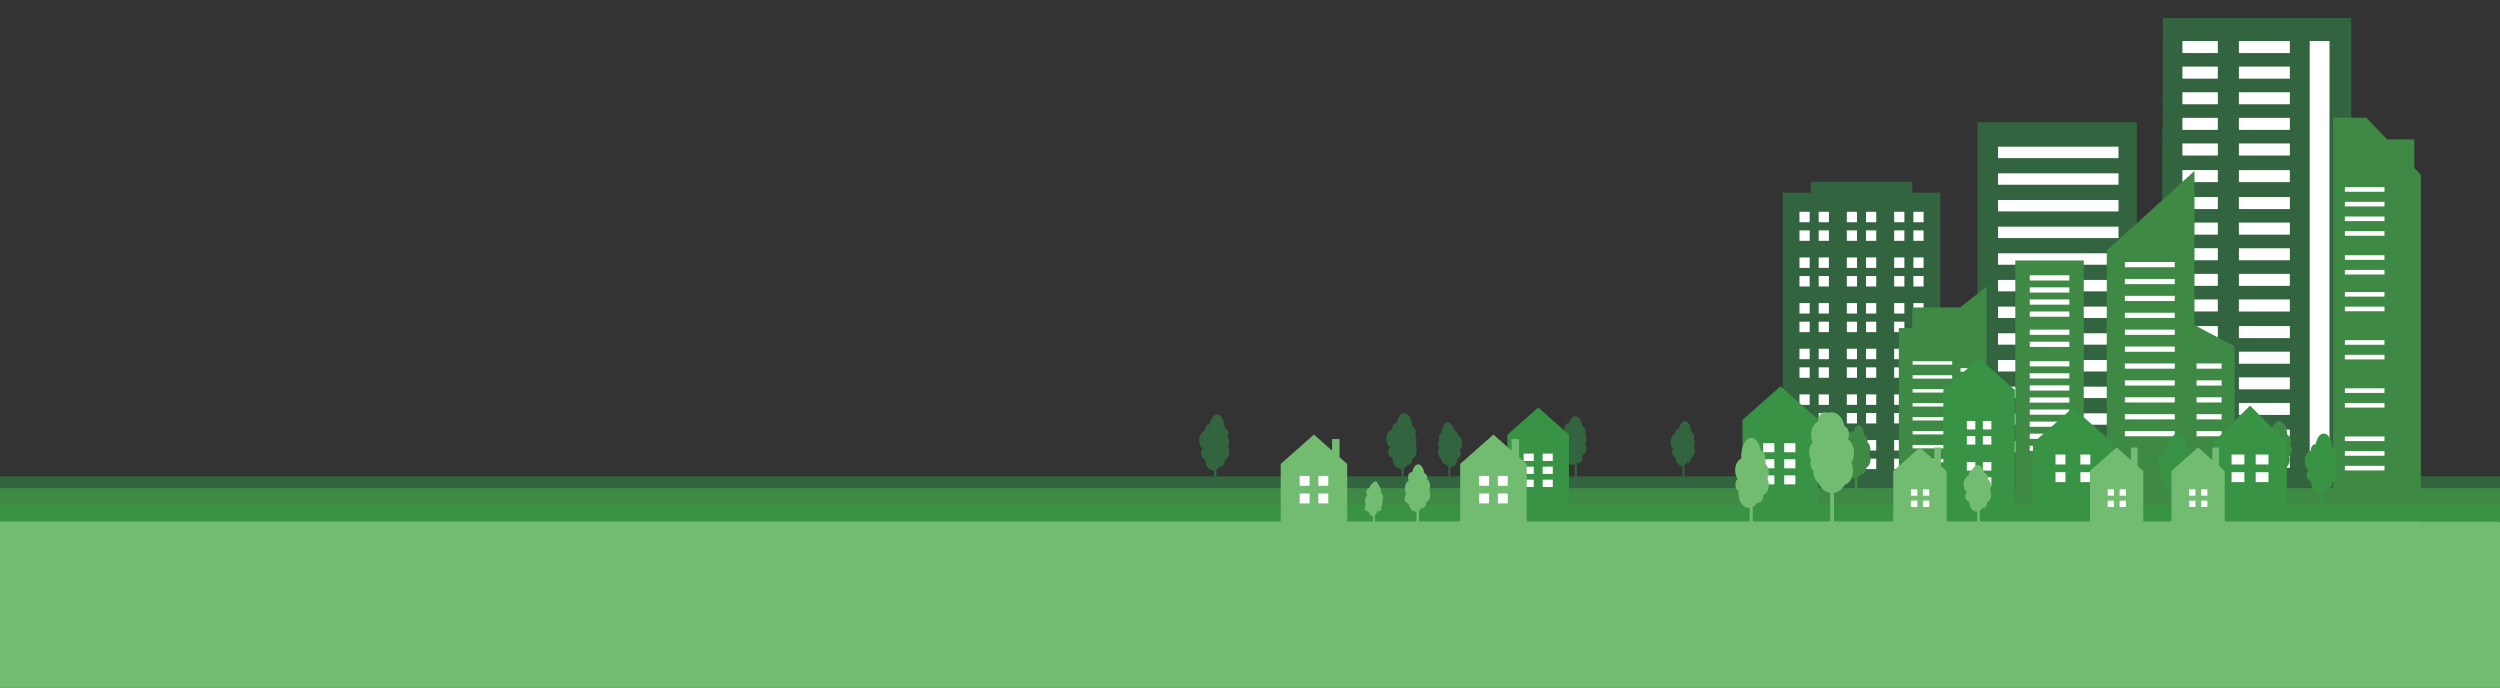
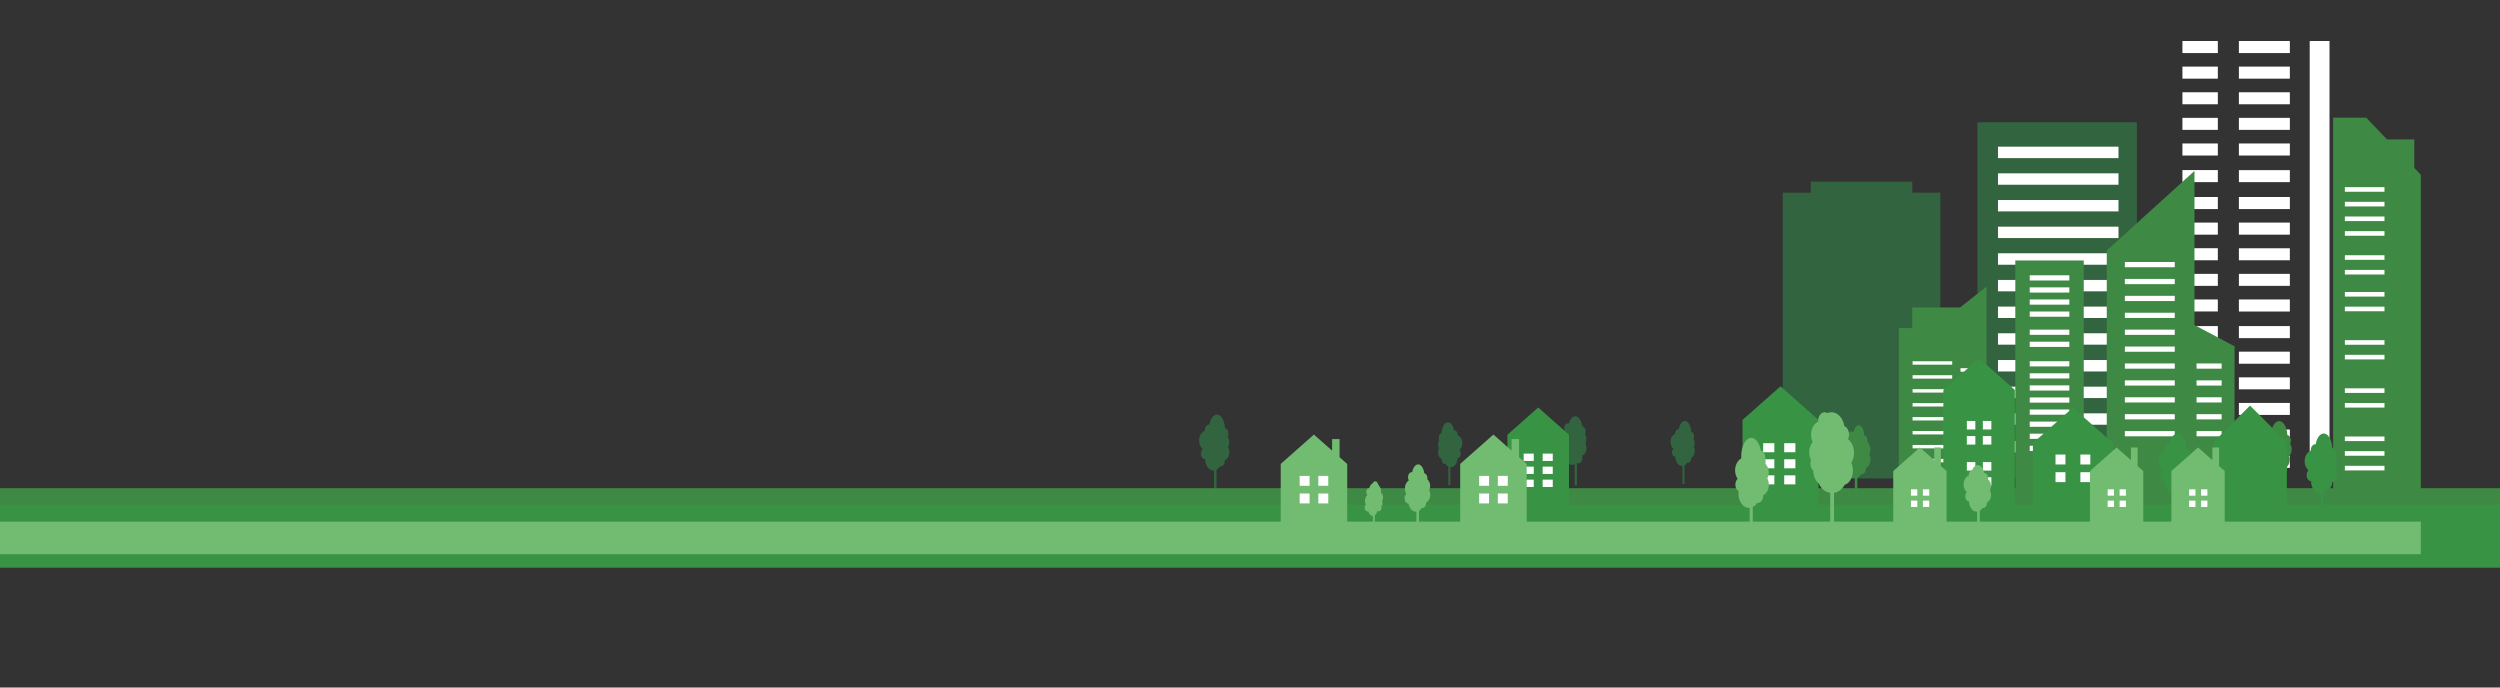
<svg xmlns="http://www.w3.org/2000/svg" width="1200" height="330">
  <rect width="100%" height="100%" fill="#333333" stroke="none" />
  <g fill="none" fill-rule="evenodd">
-     <path d="M679.995 216.23c0-.916-.22-1.76-.585-2.453.332-.65.526-1.433.526-2.275 0-.981-.274-1.87-.713-2.573a3.39 3.39 0 00.338-1.5c0-1.333-.72-2.433-1.663-2.646-.171-3.635-1.817-6.49-3.826-6.49-1.695 0-3.131 2.035-3.641 4.855-.068-.01-.132-.027-.202-.027-1.101 0-1.993 1.205-1.993 2.692 0 .066.01.129.014.195-1.587.57-2.758 2.44-2.758 4.685 0 1.725.692 3.234 1.732 4.102-.504.489-.837 1.283-.837 2.186 0 1.485.893 2.69 1.994 2.69.014 3.007 1.819 5.44 4.045 5.44.078 0 .153-.01.23-.016v10.82h1.185V224.76c.666-.338 1.25-.9 1.697-1.627.097.019.195.04.296.04 1.1 0 1.994-1.205 1.994-2.691 0-.077-.012-.15-.017-.225 1.264-.553 2.184-2.137 2.184-4.026M1038.22 8.646h90.385V231.99h-91.455z" fill="#32643F" />
-     <path fill="#32643F" d="M-473.426 238.295h1675.624v-9.668H-473.426z" />
    <path fill="#32643F" d="M931.362 92.486h-13.467v-5.278h-48.723v5.278h-13.468v137.167h75.658z" />
-     <path fill="#FFF" d="M863.745 106.676h4.897v-5.015h-4.897zm9.226 0h4.897v-5.015h-4.897zm-9.226 8.924h4.897v-5.016h-4.897zm9.226 0h4.897v-5.016h-4.897zm13.5-8.924h4.896v-5.015h-4.896zm9.227 0h4.896v-5.015h-4.896zm-9.227 8.924h4.896v-5.016h-4.896zm9.227 0h4.896v-5.016h-4.896zm13.499-8.924h4.897v-5.015h-4.897zm9.228 0h4.897v-5.015h-4.897zm-9.228 8.924h4.897v-5.016h-4.897zm9.228 0h4.897v-5.016h-4.897zm-54.68 12.99h4.897v-5.014h-4.897zm9.226 0h4.897v-5.014h-4.897zm-9.226 8.923h4.897v-5.016h-4.897zm9.226 0h4.897v-5.016h-4.897zm13.5-8.923h4.896v-5.014h-4.896zm9.227 0h4.896v-5.014h-4.896zm-9.227 8.923h4.896v-5.016h-4.896zm9.227 0h4.896v-5.016h-4.896zm13.499-8.923h4.897v-5.014h-4.897zm9.228 0h4.897v-5.014h-4.897zm-9.228 8.923h4.897v-5.016h-4.897zm9.228 0h4.897v-5.016h-4.897zm-54.68 12.991h4.897v-5.014h-4.897zm9.226 0h4.897v-5.014h-4.897zm-9.226 8.924h4.897v-5.016h-4.897zm9.226 0h4.897v-5.016h-4.897zm13.5-8.924h4.896v-5.014h-4.896zm9.227 0h4.896v-5.014h-4.896zm-9.227 8.924h4.896v-5.016h-4.896zm9.227 0h4.896v-5.016h-4.896zm13.499-8.924h4.897v-5.014h-4.897zm9.228 0h4.897v-5.014h-4.897zm-9.228 8.924h4.897v-5.016h-4.897zm9.228 0h4.897v-5.016h-4.897zm-54.68 12.991h4.897v-5.015h-4.897zm9.226 0h4.897v-5.015h-4.897zm-9.226 8.923h4.897v-5.016h-4.897zm9.226 0h4.897v-5.016h-4.897zm13.5-8.923h4.896v-5.015h-4.896zm9.227 0h4.896v-5.015h-4.896zm-9.227 8.923h4.896v-5.016h-4.896zm9.227 0h4.896v-5.016h-4.896zm13.499-8.923h4.897v-5.015h-4.897zm9.228 0h4.897v-5.015h-4.897zm-9.228 8.923h4.897v-5.016h-4.897zm9.228 0h4.897v-5.016h-4.897zm-54.68 12.991h4.897v-5.015h-4.897zm9.226 0h4.897v-5.015h-4.897zm-9.226 8.923h4.897v-5.016h-4.897zm9.226 0h4.897v-5.016h-4.897zm13.5-8.923h4.896v-5.015h-4.896zm9.227 0h4.896v-5.015h-4.896zm-9.227 8.923h4.896v-5.016h-4.896zm9.227 0h4.896v-5.016h-4.896zm13.499-8.923h4.897v-5.015h-4.897zm9.228 0h4.897v-5.015h-4.897zm-9.228 8.923h4.897v-5.016h-4.897zm9.228 0h4.897v-5.016h-4.897zm-54.68 12.991h4.897v-5.014h-4.897zm9.226 0h4.897v-5.014h-4.897zm-9.226 8.924h4.897v-5.016h-4.897zm9.226 0h4.897v-5.016h-4.897zm13.5-8.924h4.896v-5.014h-4.896zm9.227 0h4.896v-5.014h-4.896zm-9.227 8.924h4.896v-5.016h-4.896zm9.227 0h4.896v-5.016h-4.896zm13.499-8.924h4.897v-5.014h-4.897zm9.228 0h4.897v-5.014h-4.897zm-9.228 8.924h4.897v-5.016h-4.897zm9.228 0h4.897v-5.016h-4.897z" />
    <path d="M813.495 216.51a4.25 4.25 0 00-.47-1.97c.267-.522.423-1.15.423-1.827 0-.788-.22-1.5-.573-2.065.172-.345.272-.759.272-1.204 0-1.07-.578-1.954-1.336-2.125-.137-2.918-1.458-5.209-3.071-5.209-1.361 0-2.514 1.633-2.924 3.897-.053-.007-.106-.022-.161-.022-.884 0-1.601.968-1.601 2.161 0 .053.009.104.012.156-1.274.458-2.215 1.96-2.215 3.762 0 1.385.557 2.596 1.39 3.293-.404.392-.671 1.03-.671 1.754 0 1.193.717 2.161 1.6 2.161h.003c.009 2.413 1.458 4.367 3.245 4.367.063 0 .123-.02.185-.025v8.7h.95v-8.967c.53-.269.989-.72 1.347-1.299.083.018.167.035.254.035.884 0 1.6-.968 1.6-2.16 0-.062-.01-.12-.012-.182 1.015-.443 1.753-1.715 1.753-3.23m-51.993-1.441c0-.831-.199-1.596-.53-2.226a4.538 4.538 0 00.478-2.064c0-.89-.249-1.696-.648-2.334.194-.388.307-.856.307-1.36 0-1.253-.702-2.274-1.603-2.413-.38-2.798-1.745-4.873-3.376-4.873-1.338 0-2.499 1.397-3.083 3.444a1.365 1.365 0 00-.403-.065c-.999 0-1.808 1.093-1.808 2.44 0 .399.078.769.203 1.102-1.538.427-2.693 2.199-2.693 4.327 0 1.314.45 2.48 1.15 3.292a3.045 3.045 0 00-.337 1.41c0 1.348.81 2.44 1.808 2.44h.002c.012 2.729 1.648 4.935 3.668 4.935.426 0 .828-.117 1.208-.298v10.099h1.075v-10.827c.244.166.516.268.808.268 1 0 1.81-1.093 1.81-2.441a3.09 3.09 0 00-.213-1.122c1.248-.414 2.177-1.923 2.177-3.734m-59.591-2.396c0-1.803-.94-3.305-2.216-3.762.004-.053.012-.104.012-.157 0-1.193-.716-2.16-1.6-2.16-.056 0-.108.014-.162.021-.409-2.264-1.563-3.898-2.924-3.898-1.613 0-2.935 2.291-3.072 5.21-.757.171-1.335 1.054-1.335 2.125 0 .446.1.86.272 1.204a3.896 3.896 0 00-.574 2.065c0 .677.156 1.306.424 1.828a4.23 4.23 0 00-.47 1.97c0 1.517.738 2.788 1.753 3.233-.004.06-.013.118-.013.18 0 1.193.716 2.161 1.601 2.161.087 0 .171-.017.254-.035.357.578.815 1.031 1.346 1.3v8.966h.951v-8.7c.063.005.122.025.185.025 1.787 0 3.236-1.953 3.246-4.368h.002c.884 0 1.6-.967 1.6-2.16 0-.725-.266-1.363-.67-1.755.833-.697 1.39-1.908 1.39-3.293m-111.841 4.274c0-.917-.22-1.76-.585-2.454.333-.65.527-1.432.527-2.275 0-.981-.275-1.87-.713-2.573.213-.429.338-.945.338-1.499 0-1.334-.721-2.434-1.664-2.647-.171-3.635-1.817-6.489-3.825-6.489-1.696 0-3.132 2.035-3.642 4.854-.067-.009-.132-.027-.201-.027-1.101 0-1.994 1.205-1.994 2.692 0 .066.01.129.015.195-1.587.57-2.76 2.441-2.76 4.685 0 1.726.693 3.234 1.733 4.102-.504.489-.836 1.283-.836 2.186 0 1.485.892 2.69 1.993 2.69.014 3.007 1.819 5.44 4.045 5.44.078 0 .153-.01.23-.016v10.821h1.185v-11.156c.666-.337 1.25-.9 1.697-1.627.098.019.195.04.296.04 1.102 0 1.994-1.206 1.994-2.691 0-.077-.012-.149-.017-.225 1.264-.553 2.184-2.137 2.184-4.026m435.644 12.305V58.693h-76.547v170.56" fill="#32643F" />
    <path fill="#FFF" d="M959.031 165.437h57.852v-5.482h-57.852zm0-12.792h57.852v-5.482h-57.852zm0-12.792h57.852v-5.482h-57.852zm0-12.792h57.852v-5.482h-57.852zm0 76.814h57.852v-5.482h-57.852zm0-12.792h57.852v-5.482h-57.852zm0-12.792h57.852v-5.482h-57.852zm0 38.905h57.852v-5.482h-57.852zm0-102.928h57.852v-5.481h-57.852zm0-12.792h57.852v-5.481h-57.852zm0-12.792h57.852v-5.482h-57.852zm0-12.792h57.852v-5.481h-57.852zm88.53-50.418h17v-5.787h-17zm0 12.29h17v-5.787h-17zm0 12.29h17v-5.786h-17zm0 12.291h17v-5.786h-17zm0 12.29h17v-5.786h-17zm0 12.793h17v-5.786h-17zm0 12.923h17v-5.787h-17zm0 12.291h17v-5.787h-17zm0 12.29h17v-5.787h-17zm0 12.29h17v-5.787h-17zm0 12.29h17v-5.787h-17zm0 12.794h17v-5.787h-17zm27.107-136.832h24.464v-5.787h-24.464zm0 12.29h24.464v-5.787h-24.464zm0 12.29h24.464v-5.786h-24.464zm0 12.291h24.464v-5.786h-24.464zm-27.107 112.249h17v-5.787h-17zm0 12.29h17v-5.786h-17zm27.107-24.58h24.464v-5.786h-24.464zm0 12.29h24.464v-5.787h-24.464zm0 12.29h24.464v-5.786h-24.464zm0-112.249h24.464v-5.786h-24.464zm0 12.793h24.464v-5.786h-24.464zm0 12.923h24.464v-5.787h-24.464zm0 12.291h24.464v-5.787h-24.464zm0 12.29h24.464v-5.787h-24.464zm0 12.29h24.464v-5.787h-24.464zm0 12.29h24.464v-5.787h-24.464zm-27.107 49.663h17v-5.787h-17zm0 12.794h17v-5.787h-17zm27.107-.003h24.464v-5.786h-24.464zm0-12.791h24.464v-5.787h-24.464zm-27.107 25.388h17v-5.787h-17zm27.107-.003h24.464v-5.787h-24.464zm33.992.067h9.501V19.688h-9.501z" />
    <path fill="#3E8944" d="M1053.35 156.014V82.046l-42.088 38.165h-.017v120.073h61.35v-74.058zm-155.513 64.523c0-.94-.226-1.807-.6-2.52.341-.667.54-1.47.54-2.334 0-1.473-.58-2.76-1.453-3.506.04-.218.07-.44.07-.675 0-1.354-.724-2.477-1.676-2.714-.02-2.58-1.154-4.665-2.554-4.665-1.136 0-2.087 1.377-2.42 3.271a1.624 1.624 0 00-.932-.315c-1.13 0-2.046 1.237-2.046 2.762 0 .25.032.488.078.718-1.13.874-1.896 2.46-1.896 4.293 0 1.54.545 2.9 1.385 3.818-.845.34-1.465 1.385-1.465 2.637 0 1.04.431 1.933 1.06 2.405-.005.108-.013.216-.013.325 0 3.101 1.86 5.616 4.152 5.616.08 0 .158-.01.237-.016v11.108h1.216v-11.452c.683-.346 1.284-.924 1.742-1.67.1.02.2.04.304.04 1.131 0 2.047-1.236 2.047-2.762 0-.079-.012-.154-.017-.23 1.298-.569 2.241-2.195 2.241-4.134m43.004-72.95h-22.945v9.902h-6.457v82.719h42.104V137.576zm218.027-66.973V66.92h-13.095l-9.985-10.442-15.894.01V243.86H1162V83.89zm-191.52 44.402v114.686h32.851V125.01z" />
    <path fill="#FFF" d="M1019.933 128.275h23.949v-2.506h-23.949zm0 8.115h23.949v-2.506h-23.949zm0 8.114h23.949v-2.505h-23.949zm0 8.114h23.949v-2.504h-23.949zm0 8.116h23.949v-2.505h-23.949zm0 8.114h23.949v-2.505h-23.949zm0 8.116h23.949v-2.507h-23.949zm0 8.114h23.949v-2.506h-23.949zm0 8.115h23.949v-2.506h-23.949zm0 8.115h23.949v-2.506h-23.949zm0 8.115h23.949v-2.507h-23.949zm-101.889-34.378h19.012v-1.635h-19.012zm0 6.695h19.012v-1.635h-19.012zm0 6.695h19.012V186.8h-19.012zm0 6.695h19.012v-1.634h-19.012zm0 6.695h19.012v-1.635h-19.012zm0 6.695h19.012v-1.634h-19.012zm0 6.696h19.012v-1.635h-19.012zm0 6.695h19.012v-1.635h-19.012zm23.003-43.492h6v-1.688h-6zm0 6.695h6v-1.688h-6zm0 6.694h6v-1.688h-6zm0 6.695h6v-1.688h-6zm0 6.697h6v-1.688h-6zm0 6.695h6v-1.688h-6zm0 6.694h6v-1.688h-6zm184.487-76.226h19.012v-2.208h-19.012zm0 7.039h19.012v-2.207h-19.012zm0 16.079h19.012v-2.206h-19.012zm0 7.041h19.012v-2.207h-19.012zm0 16.079h19.012v-2.208h-19.012zm0 7.04h19.012v-2.208h-19.012zm0 16.08h19.012v-2.208h-19.012zm0 7.04h19.012v-2.208h-19.012zm0 7.039h19.012v-2.208h-19.012zm0-133.757h19.012v-2.208h-19.012zm0 7.039h19.012v-2.207h-19.012zm0 7.04h19.012v-2.207h-19.012zm0 7.039h19.012v-2.206h-19.012zm0 11.561h19.012v-2.208h-19.012zm0 7.04h19.012v-2.207h-19.012z" />
    <path d="M1098.832 218.91c.713-.767 1.178-1.92 1.178-3.227a4.99 4.99 0 00-.733-2.641c.22-.44.348-.97.348-1.54 0-1.37-.74-2.499-1.709-2.718-.175-3.73-1.864-6.66-3.927-6.66-1.74 0-3.215 2.089-3.738 4.983-.069-.01-.136-.029-.206-.029-1.13 0-2.047 1.238-2.047 2.763 0 .54.118 1.038.316 1.463-.7.907-1.133 2.162-1.133 3.548 0 1.191.333 2.27.866 3.13-.568.492-.946 1.346-.946 2.325 0 1.525.916 2.764 2.046 2.764.023 0 .044-.01.067-.01a7.619 7.619 0 00-.067.976c0 2.749 1.46 5.032 3.388 5.517v11.191h1.216V229.62c1.157-.17 2.17-.984 2.841-2.172.736-.417 1.254-1.4 1.254-2.546 0-.298-.044-.58-.11-.849.805-.793 1.333-2.067 1.333-3.514 0-.578-.087-1.125-.237-1.629" fill="#3E8944" />
    <path fill="#FFF" d="M1054.349 176.965h12.033v-2.507h-12.033zm0 8.114h12.033v-2.506h-12.033zm0 8.115h12.033v-2.505h-12.033zm0 8.116h12.033v-2.507h-12.033zm0 8.114h12.033v-2.507h-12.033zm-80.082-33.541h19.012v-2.5h-19.012zm0 5.796h19.012v-2.5h-19.012zm0 5.795h19.012v-2.5h-19.012zm0 5.796h19.012v-2.5h-19.012zm0 5.797h19.012v-2.5h-19.012zm0 5.796h19.012v-2.5h-19.012zm0 5.795h19.012v-2.5h-19.012zm0 5.796h19.012v-2.5h-19.012zm0-81.811h19.012v-2.5h-19.012zm0 5.796h19.012v-2.5h-19.012zm0 5.796h19.012v-2.5h-19.012zm0 5.796h19.012v-2.5h-19.012zm0 8.694h19.012v-2.5h-19.012zm0 5.796h19.012v-2.5h-19.012z" />
    <path fill="#3E8944" d="M-473.426 244.002h1675.624v-9.668H-473.426z" />
    <path fill="#389444" d="M967.112 187.141l-17.143-15.174-17.143 15.174h-.015v56.351h34.316v-56.35zm130.546 25.242l-17.642-17.71-17.64 17.71h-.016v31.11h35.313v-31.11zM753.1 208.665l-14.763-13.068-14.763 13.068h-.013v33.994h29.551v-33.994z" />
    <path fill="#FFF" d="M944.086 225.888h4.079v-4.08h-4.079zm7.685 0h4.079v-4.08h-4.079zm-7.685 7.258h4.079v-4.08h-4.079zm7.685 0h4.079v-4.08h-4.079zm-7.685-27.006h4.079v-4.079h-4.079zm7.685 0h4.079v-4.079h-4.079zm-7.685 7.258h4.079v-4.08h-4.079zm7.685 0h4.079v-4.08h-4.079zm-220.419 7.848h4.845v-3.513h-4.845zm9.126 0h4.845v-3.513h-4.845zm-9.126 6.251h4.845v-3.513h-4.845zm9.126 0h4.845v-3.513h-4.845zm-9.127 6.253h4.845v-3.513h-4.845zm9.126 0h4.845v-3.513h-4.845z" />
    <path fill="#389444" d="M872.855 201.547l-18.217-16.125-18.216 16.125h-.015v41.946h36.463v-41.946z" />
    <path fill="#FFF" d="M846.329 217.071h5.357v-4.334h-5.357zm10.092 0h5.358v-4.334h-5.358zm-10.092 7.712h5.357v-4.335h-5.357zm10.092 0h5.358v-4.335h-5.358zm-10.093 7.717h5.358v-4.335h-5.358zm10.093 0h5.357v-4.335h-5.357z" />
    <path d="M1121.736 227.263c0-.978-.234-1.88-.625-2.623.354-.694.563-1.53.563-2.43a5.184 5.184 0 00-.763-2.748c.228-.457.362-1.01.362-1.602 0-1.425-.77-2.6-1.778-2.829-.183-3.883-1.942-6.933-4.087-6.933-1.813 0-3.347 2.174-3.893 5.186-.071-.008-.141-.028-.215-.028-1.175 0-2.13 1.288-2.13 2.876 0 .071.012.138.016.208-1.695.61-2.947 2.61-2.947 5.007 0 1.843.74 3.456 1.85 4.383-.54.523-.893 1.37-.893 2.335 0 1.588.953 2.875 2.13 2.875h.002c.012 3.213 1.94 5.813 4.32 5.813.083 0 .164-.011.246-.017v11.56h1.265v-11.918c.713-.36 1.338-.962 1.814-1.74.105.022.208.042.317.042 1.176 0 2.13-1.287 2.13-2.875 0-.082-.013-.159-.017-.24 1.35-.59 2.333-2.282 2.333-4.302m-70.248-5.053a5.199 5.199 0 00-.762-2.748 3.595 3.595 0 00.362-1.602c0-1.425-.77-2.601-1.777-2.828-.182-3.884-1.942-6.933-4.088-6.933-1.812 0-3.346 2.174-3.892 5.186-.072-.01-.141-.03-.215-.03-1.177 0-2.13 1.289-2.13 2.877 0 .072.012.139.016.208-1.697.61-2.948 2.609-2.948 5.008 0 1.843.74 3.455 1.851 4.383-.54.522-.894 1.37-.894 2.334 0 1.588.955 2.875 2.13 2.875h.001c.014 3.212 1.942 5.813 4.322 5.813.082 0 .164-.011.245-.017v11.56h1.264v-11.918c.714-.36 1.339-.962 1.817-1.74.102.02.207.043.314.043 1.178 0 2.131-1.287 2.131-2.875 0-.082-.012-.16-.017-.241 1.35-.59 2.333-2.282 2.333-4.301a5.65 5.65 0 00-.624-2.623c.355-.694.562-1.53.562-2.43" fill="#389444" />
-     <path fill="#FFF" d="M1071.157 222.943h6.145v-4.762h-6.145zm11.573 0h6.145v-4.762h-6.145zm-11.574 8.475h6.145v-4.761h-6.145zm11.574 0h6.144v-4.761h-6.144z" />
    <path fill="#389444" d="M1014.189 212.657L995 195.673l-19.19 16.984h-.015v29.835h38.409v-29.834z" />
    <path fill="#FFF" d="M986.65 222.943h4.761v-4.762h-4.761zm-.001 8.475h4.762v-4.761h-4.762zm11.939-8.475h4.762v-4.762h-4.762zm-.001 8.475h4.762v-4.761h-4.762z" />
    <path fill="#389444" d="M-548 272.486h1750.198v-30.203H-548z" />
    <path fill="#71BC71" d="M934.333 226.093l-2.697-2.388v-8.924h-3.223v6.072l-6.866-6.078-12.787 11.318v25.208h25.595v-25.208zm-201.545-3.412l-3.648-3.224v-8.721h-3.584v5.553l-8.718-7.704-15.949 14.096v31.395h31.926v-31.395z" />
    <path fill="#FFF" d="M917.26 237.924h3.043v-3.043h-3.043zm5.731 0h3.043v-3.043h-3.043zm-5.731 5.413h3.043v-3.042h-3.043zm5.731 0h3.043v-3.042h-3.043z" />
    <path fill="#71BC71" d="M-38 266.001h1200v-15.617H-38z" />
    <path fill="#FFF" d="M709.989 233.18h4.76v-4.752h-4.76zm8.967 0h4.76v-4.752h-4.76zm-8.967 8.457h4.76v-4.753h-4.76zm8.967 0h4.76v-4.753h-4.76z" />
    <path d="M889.926 217.334c0-2.79-1.16-5.225-2.887-6.547a5.275 5.275 0 00.491-2.247c0-1.916-.96-3.517-2.263-4.016-.63-3.805-3.14-6.65-6.144-6.65-.693 0-1.358.157-1.982.437-.403-.26-.85-.417-1.327-.417-1.718 0-3.107 1.877-3.107 4.192 0 .11.018.214.024.322-1.973.86-3.4 3.354-3.4 6.301 0 1.31.285 2.528.772 3.557-1.029 1.163-1.682 2.884-1.682 4.81 0 1.346.321 2.593.865 3.621a5.435 5.435 0 00-.28 1.723c0 1.462.556 2.746 1.397 3.497.005 2.633 1.046 4.915 2.57 6.065 1.086 2.473 3.121 4.238 5.518 4.596v16.906h1.845v-16.916c2.153-.34 4.007-1.813 5.14-3.913 2.231-.6 3.92-3.398 3.92-6.763 0-1.388-.289-2.677-.784-3.759.821-1.309 1.314-2.979 1.314-4.799m-40.885 15.349c0-1.15-.275-2.207-.733-3.077.416-.815.66-1.796.66-2.852 0-1.691-.632-3.18-1.594-4.108.073-.317.123-.648.123-.997 0-.516-.093-1-.246-1.437.025-.193.044-.388.044-.591 0-1.683-.916-3.068-2.11-3.322-.637-3.544-2.44-6.104-4.57-6.104-2.662 0-4.819 3.992-4.819 8.915 0 .32.01.636.027.948-1.737.9-2.967 3.103-2.967 5.684 0 1.576.463 3.008 1.216 4.093-.659.608-1.093 1.63-1.093 2.789 0 1.424.658 2.637 1.583 3.13a9.297 9.297 0 00-.083 1.204c0 3.788 2.27 6.859 5.072 6.859.096 0 .192-.012.288-.02v13.567h1.484v-13.986c.836-.423 1.57-1.13 2.13-2.042.121.025.243.05.37.05 1.382 0 2.5-1.51 2.5-3.372 0-.098-.015-.188-.02-.283 1.585-.694 2.738-2.68 2.738-5.048m106.656 4.852c0-.833-.2-1.597-.531-2.227a4.536 4.536 0 00.477-2.064c0-1.353-.558-2.524-1.383-3.168a3.33 3.33 0 00.043-.525c0-1.341-.801-2.428-1.792-2.44-.541-2.266-1.763-3.849-3.187-3.849-1.1 0-2.077.941-2.717 2.41-.89.155-1.58 1.17-1.58 2.411 0 .06.01.118.015.178-1.441.517-2.503 2.214-2.503 4.25 0 1.566.628 2.935 1.572 3.721-.46.444-.76 1.165-.76 1.983 0 1.347.81 2.441 1.809 2.441h.002c.012 2.727 1.647 4.935 3.667 4.935.067 0 .129-.022.195-.026v8h1.272v-8.392c.524-.31.974-.792 1.338-1.38.094.02.189.04.287.04 1 0 1.809-1.094 1.809-2.441 0-.07-.011-.136-.014-.204 1.146-.502 1.98-1.94 1.98-3.653m-269.169 0c0-.833-.2-1.597-.531-2.227a4.536 4.536 0 00.478-2.064c0-1.353-.56-2.524-1.384-3.168a3.33 3.33 0 00.044-.525c0-1.198-.64-2.19-1.482-2.398-.334-2.436-1.523-4.242-2.943-4.242-1.325 0-2.45 1.569-2.866 3.755-.06-.008-.116-.024-.176-.024-1 0-1.808 1.094-1.808 2.441 0 .565.147 1.078.386 1.492-1.11.73-1.876 2.21-1.876 3.937 0 .988.258 1.892.679 2.627-.518.43-.866 1.195-.866 2.076 0 1.347.809 2.441 1.808 2.441.027 0 .052-.01.079-.01.347 2.252 1.822 3.946 3.59 3.946.067 0 .129-.023.195-.028v8h1.272v-8.39c.525-.311.975-.793 1.338-1.38.094.02.189.038.287.038 1 0 1.81-1.093 1.81-2.44 0-.07-.011-.136-.015-.204 1.147-.502 1.98-1.94 1.98-3.653m-23.134 3.025a3.254 3.254 0 00.478-1.723c0-1.018-.43-1.896-1.057-2.364.057-.257.096-.522.096-.803 0-.874-.3-1.646-.758-2.169a3.508 3.508 0 00-.73-1.075c-.133-.803-.663-1.403-1.3-1.403-.496 0-.924.37-1.154.913-.832.386-1.474 1.296-1.718 2.446-.04-.004-.077-.015-.116-.015-.738 0-1.336.807-1.336 1.801 0 .604.223 1.136.56 1.463-.695.581-1.16 1.592-1.16 2.746 0 .661.154 1.275.413 1.79-.346.324-.575.865-.575 1.478 0 .996.598 1.803 1.335 1.803.13 0 .256-.034.376-.082.45 1.381 1.262 2.314 2.197 2.314.014 0 .027-.008.04-.008v5.892h.939v-6.246c.537-.41.975-1.155 1.257-2.086.185.133.395.216.62.216.738 0 1.335-.807 1.335-1.803 0-.215-.033-.419-.084-.61.343-.327.568-.863.568-1.472 0-.372-.083-.717-.226-1.004m-16.753-17.878l-3.648-3.224v-8.721h-3.583v5.553l-8.719-7.704-15.948 14.096v31.395h31.926v-31.395z" fill="#71BC71" />
    <path fill="#FFF" d="M623.839 233.18h4.761v-4.752h-4.761zm8.967 0h4.761v-4.752h-4.761zm-8.967 8.457h4.761v-4.753h-4.761zm8.967 0h4.761v-4.753h-4.761z" />
    <path fill="#71BC71" d="M1028.754 226.093l-2.698-2.388v-8.924h-3.223v6.072l-6.866-6.078-12.786 11.318v25.208h25.594v-25.208z" />
    <path fill="#FFF" d="M1011.68 237.924h3.043v-3.043h-3.043zm5.731 0h3.043v-3.043h-3.043zm-5.731 5.413h3.043v-3.042h-3.043zm5.731 0h3.043v-3.042h-3.043z" />
    <path fill="#71BC71" d="M1067.85 226.093l-2.696-2.388v-8.924h-3.223v6.072l-6.866-6.078-12.787 11.318v25.208h25.595v-25.208z" />
    <path fill="#FFF" d="M1050.777 237.924h3.043v-3.043h-3.043zm5.732 0h3.043v-3.043h-3.043zm-5.732 5.413h3.043v-3.042h-3.043zm5.732 0h3.043v-3.042h-3.043z" />
-     <path d="M-472.626 335h1671.502c1.834 0 3.322-3.885 3.322-8.682v-67.25c0-4.796-1.488-8.684-3.322-8.684H-472.626V335z" fill="#71BC71" />
  </g>
</svg>